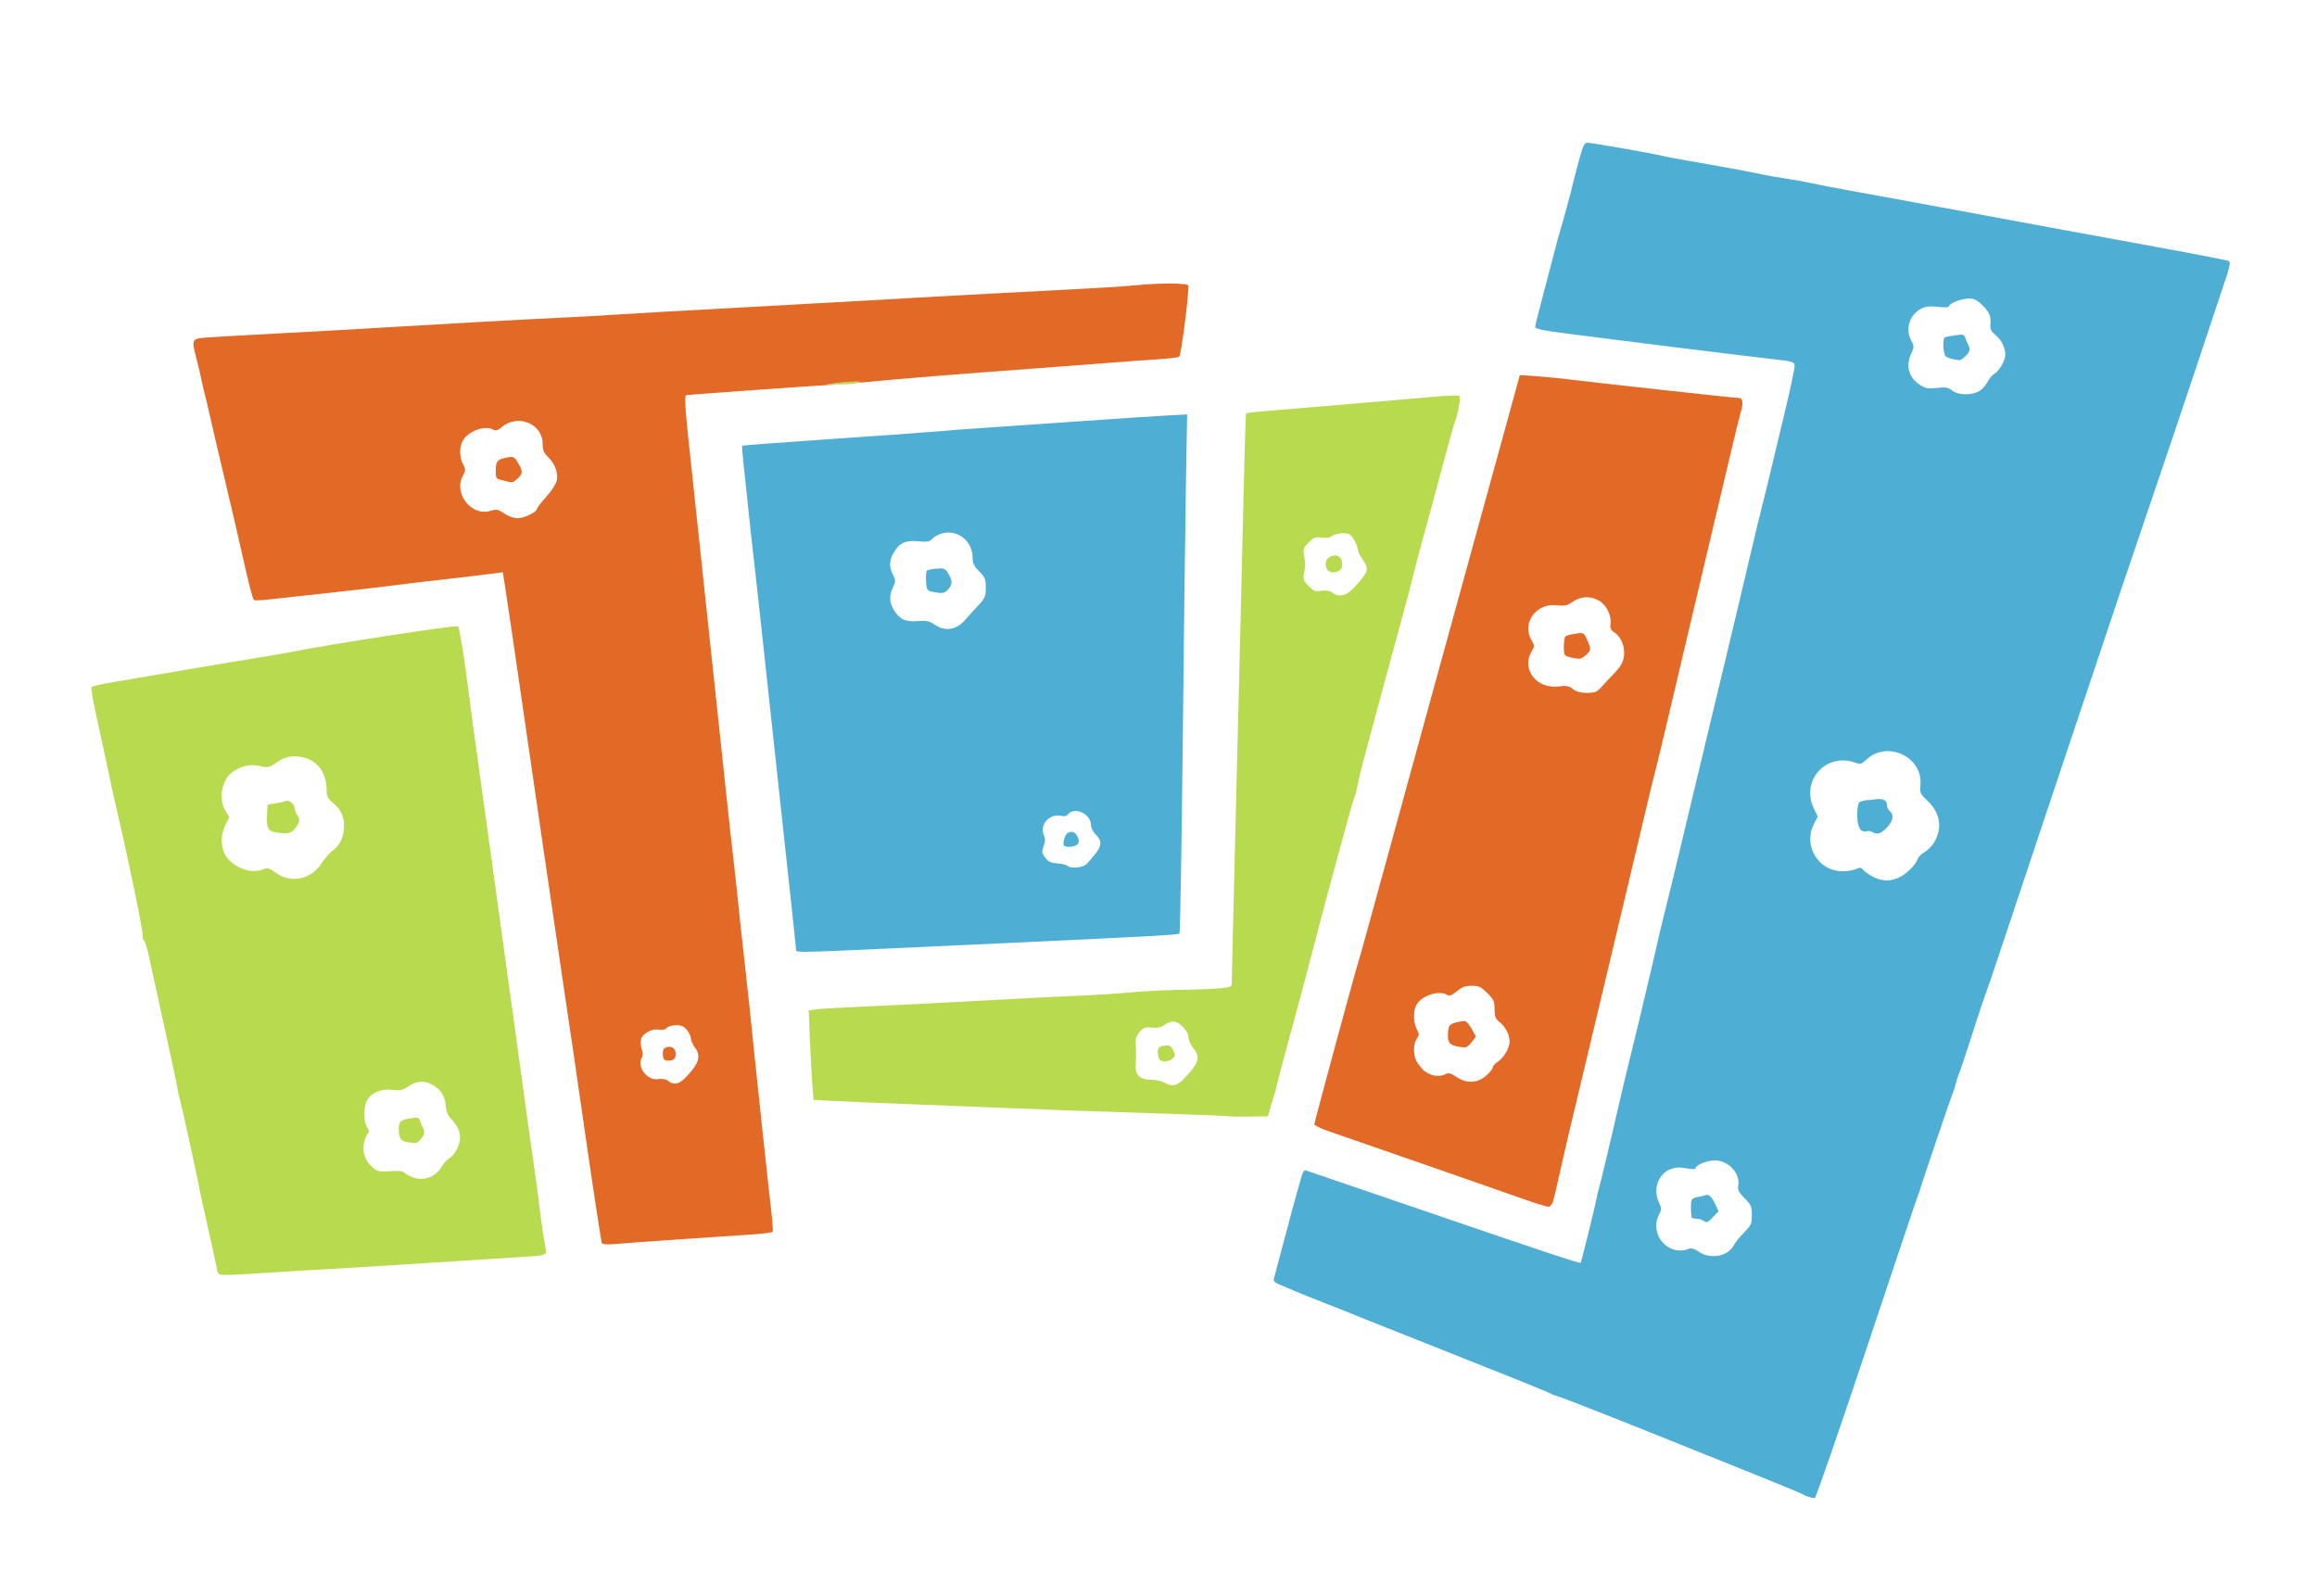
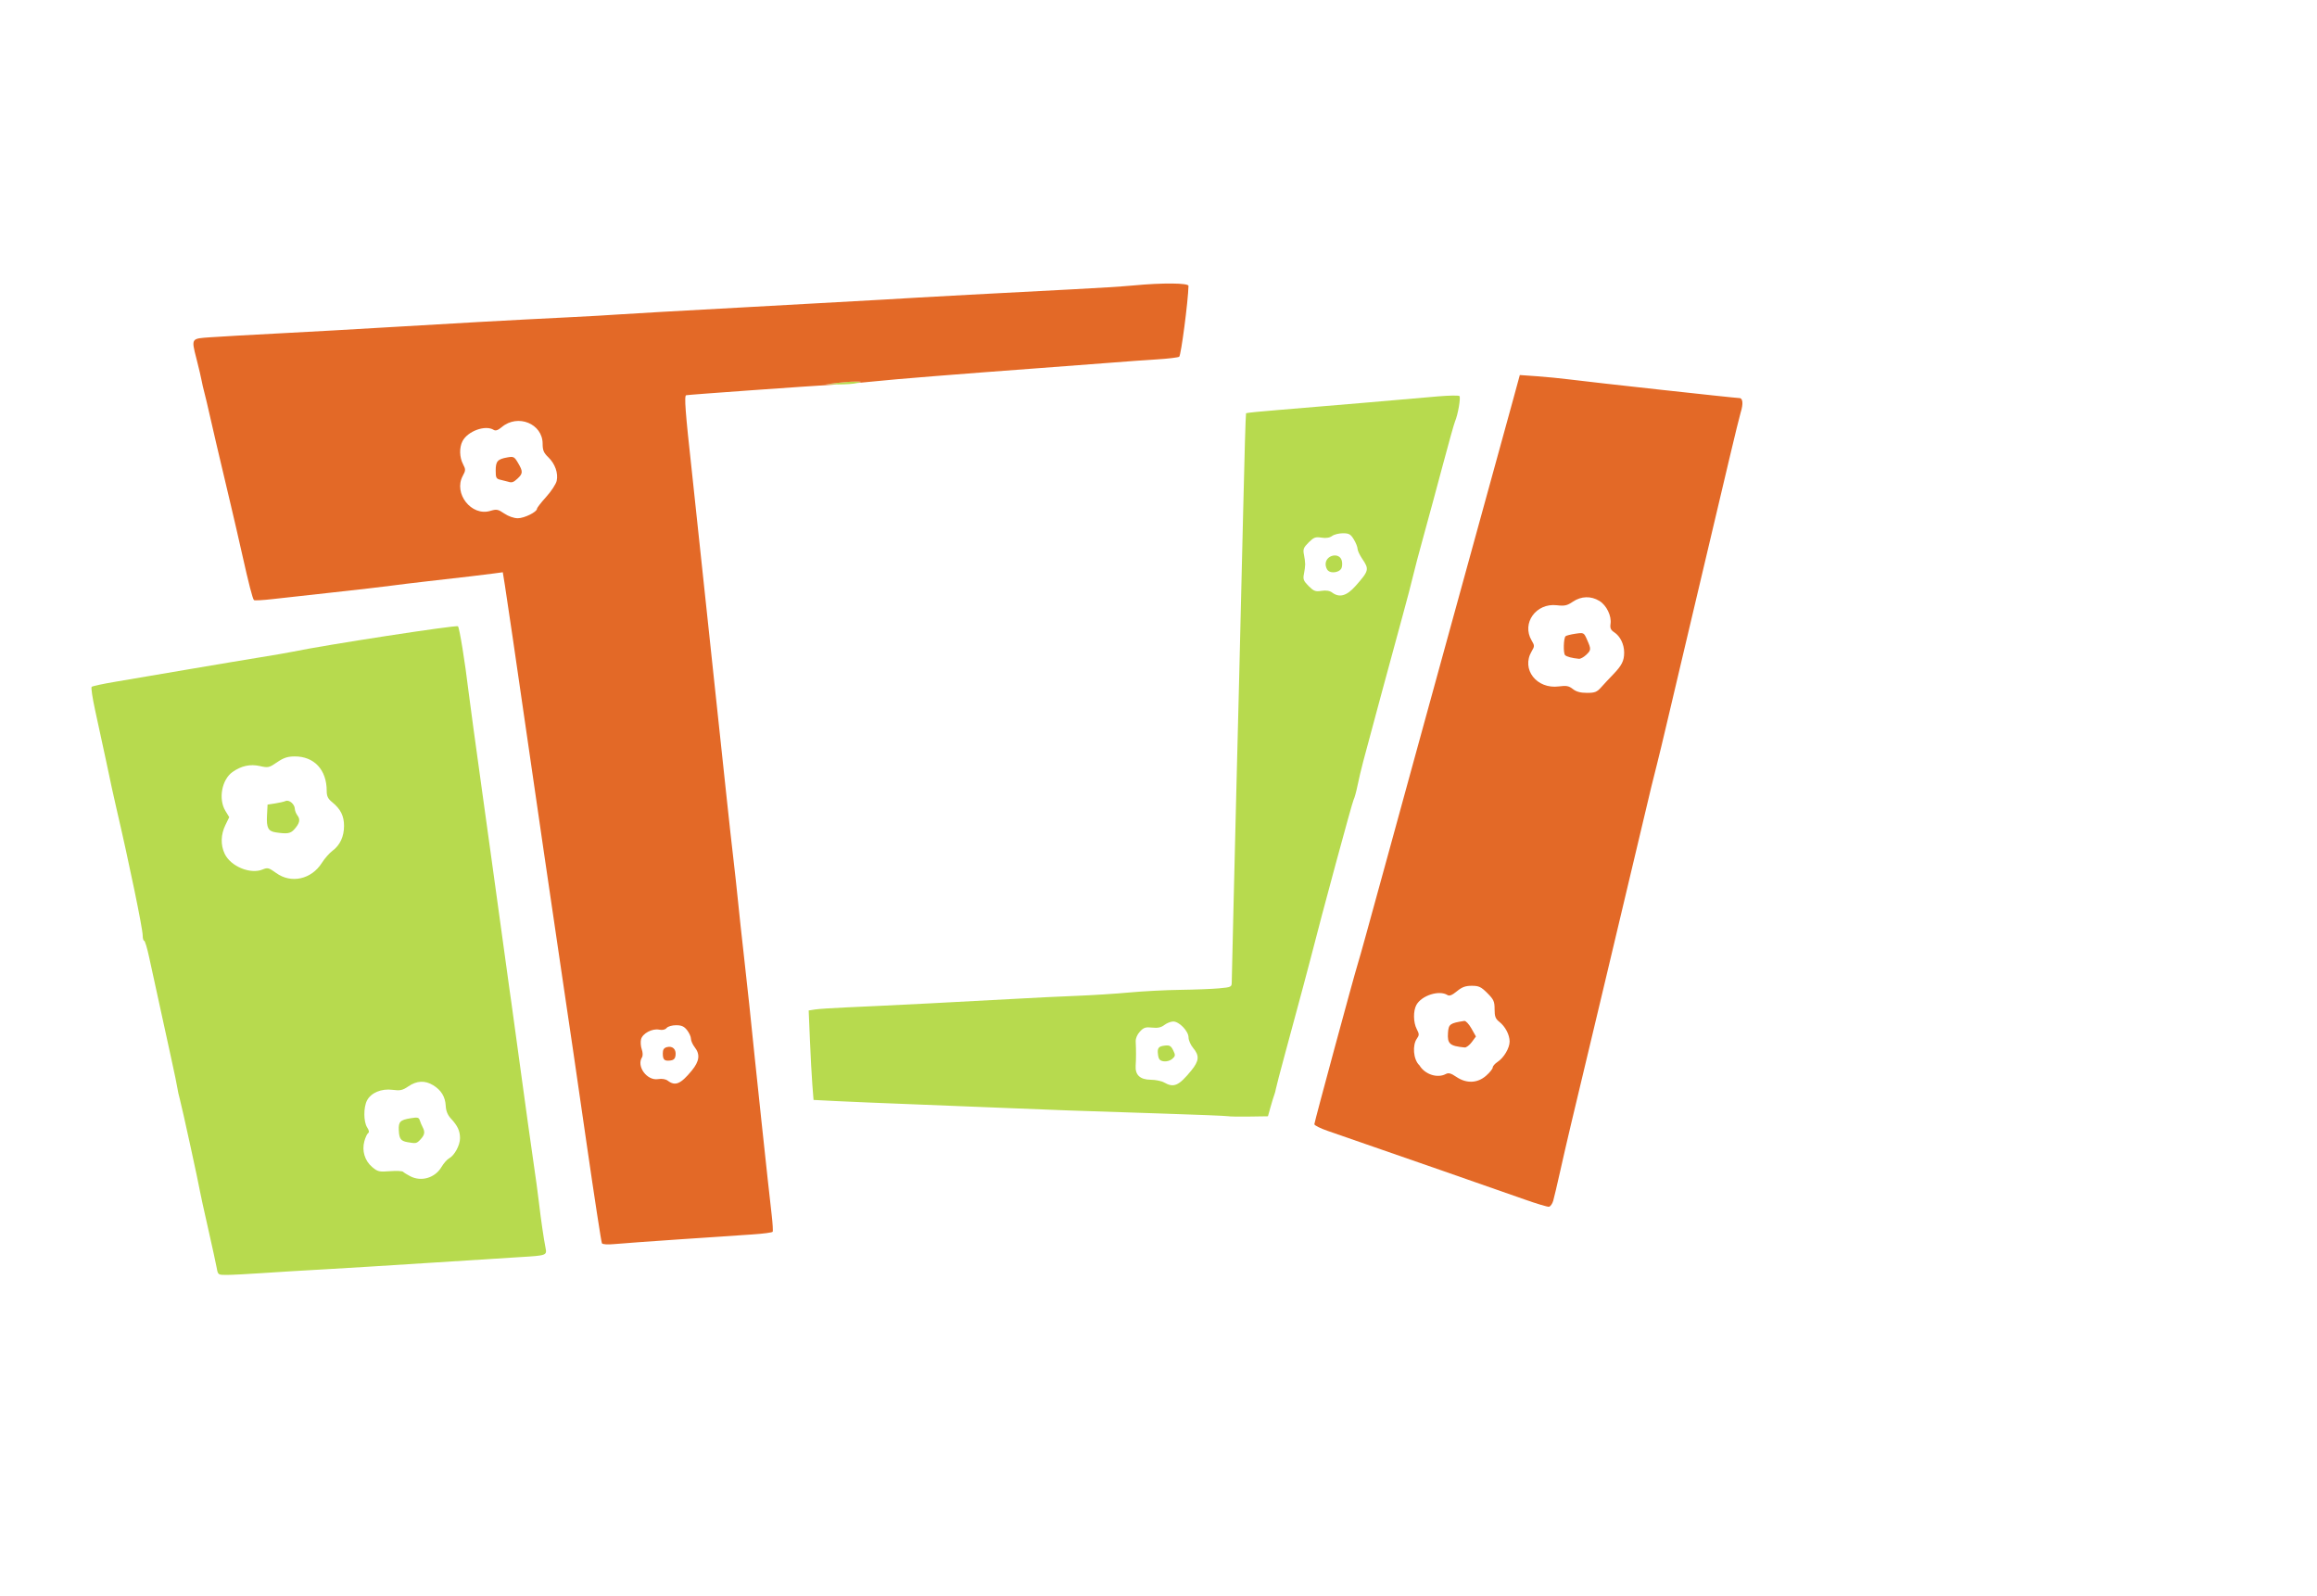
<svg xmlns="http://www.w3.org/2000/svg" width="1234" height="850" viewBox="0 0 1234 850">
  <g>
    <path d="M 140.00 677.99 C132.02,678.53 123.38,678.98 120.80,678.98 C116.14,679.00 116.08,678.96 115.42,675.25 C115.05,673.19 112.97,663.62 110.78,654.00 C108.60,644.38 106.67,635.60 106.51,634.50 C105.99,631.04 96.96,589.69 95.81,585.50 C95.20,583.30 94.60,580.60 94.48,579.50 C94.35,578.40 92.86,571.20 91.16,563.50 C86.69,543.22 81.58,519.82 79.42,509.75 C78.39,504.94 77.20,501.00 76.77,501.00 C76.35,501.00 76.00,499.76 76.00,498.25 C76.00,494.55 68.70,459.22 61.99,430.45 C60.96,426.03 59.90,421.30 59.63,419.95 C59.12,417.30 54.63,396.44 50.61,378.00 C49.23,371.67 48.42,366.18 48.81,365.79 C49.21,365.40 54.92,364.17 61.51,363.07 C68.11,361.96 85.43,359.02 100.00,356.53 C114.57,354.04 132.12,351.11 139.00,350.00 C145.88,348.90 153.52,347.57 156.00,347.06 C172.86,343.53 243.13,332.73 243.91,333.54 C244.71,334.36 247.70,352.81 249.50,368.00 C250.04,372.55 253.54,398.25 256.99,423.00 C258.03,430.42 260.02,444.83 261.43,455.00 C262.83,465.17 265.59,485.20 267.57,499.50 C269.54,513.80 271.28,526.40 271.43,527.50 C271.58,528.60 272.00,531.53 272.36,534.00 C272.73,536.47 275.04,553.35 277.50,571.50 C279.97,589.65 282.91,610.80 284.05,618.50 C285.19,626.20 286.54,636.10 287.04,640.50 C288.08,649.42 289.60,659.87 290.56,664.65 C291.35,668.55 291.03,668.66 277.00,669.49 C271.23,669.83 249.18,671.23 228.00,672.60 C206.82,673.97 181.62,675.52 172.00,676.05 C162.38,676.57 147.98,677.44 140.00,677.99 ZM 676.69 589.50 L 675.29 594.50 L 665.40 594.65 C659.95,594.73 654.83,594.65 654.00,594.46 C653.17,594.27 636.97,593.61 618.00,593.01 C571.43,591.52 560.36,591.12 533.50,589.99 C520.85,589.46 498.80,588.58 484.50,588.04 C470.20,587.50 452.83,586.77 445.89,586.43 L 433.28 585.79 L 432.64 577.65 C432.29,573.17 431.71,562.45 431.35,553.82 L 430.69 538.15 L 434.10 537.61 C435.97,537.32 443.35,536.83 450.50,536.52 C468.61,535.75 520.11,533.13 540.50,531.95 C549.85,531.41 564.47,530.70 573.00,530.37 C581.53,530.04 594.35,529.23 601.50,528.56 C608.65,527.89 620.80,527.26 628.50,527.16 C636.20,527.06 645.54,526.70 649.25,526.36 C655.71,525.77 656.00,525.63 656.01,523.12 C656.02,521.68 656.45,503.17 656.97,482.00 C657.49,460.83 658.17,432.92 658.48,420.00 C658.79,407.08 659.47,380.08 659.99,360.00 C660.51,339.92 661.45,300.33 662.10,272.00 C662.74,243.68 663.43,220.31 663.63,220.08 C663.83,219.86 671.54,219.07 680.75,218.35 C689.96,217.62 710.55,215.89 726.50,214.51 C742.45,213.12 760.22,211.59 766.00,211.09 C771.78,210.60 776.85,210.52 777.27,210.92 C778.07,211.67 776.45,220.95 774.91,224.50 C774.43,225.60 771.53,235.95 768.46,247.50 C765.39,259.05 760.83,275.92 758.31,285.00 C755.80,294.08 753.18,303.98 752.50,307.00 C751.81,310.02 749.40,319.25 747.13,327.50 C742.69,343.66 729.06,394.06 726.04,405.50 C725.02,409.35 723.64,415.17 722.98,418.44 C722.32,421.71 721.38,425.08 720.90,425.94 C720.16,427.25 703.84,487.50 698.00,510.50 C697.02,514.35 695.24,521.10 694.03,525.50 C692.83,529.90 691.26,535.75 690.53,538.50 C689.80,541.25 687.07,551.38 684.45,561.00 C681.84,570.62 679.60,579.17 679.49,580.00 C679.37,580.83 679.01,582.17 678.69,583.00 C678.36,583.83 677.47,586.75 676.69,589.50 ZM 147.05 464.92 C155.07,470.73 165.85,468.35 171.42,459.54 C172.89,457.21 175.42,454.33 177.03,453.13 C181.09,450.14 183.23,445.53 183.23,439.83 C183.23,434.51 181.38,430.84 176.87,427.18 C174.65,425.38 174.00,424.02 174.00,421.17 C174.00,409.95 167.29,402.77 156.88,402.85 C153.14,402.88 151.01,403.59 147.56,405.96 C143.35,408.85 142.83,408.97 138.42,407.98 C133.26,406.82 128.55,407.84 123.87,411.12 C118.11,415.16 116.20,425.53 120.05,431.85 L 122.09 435.19 L 120.04 439.41 C117.57,444.52 117.43,450.00 119.66,454.69 C122.85,461.42 133.34,465.76 139.88,463.05 C142.53,461.95 143.19,462.13 147.05,464.92 ZM 218.50 626.43 C224.39,629.49 231.69,627.33 235.12,621.52 C236.28,619.56 238.10,617.48 239.17,616.91 C242.05,615.37 244.99,609.95 245.00,606.18 C245.00,602.30 243.73,599.55 240.18,595.74 C238.42,593.85 237.53,591.69 237.39,588.95 C237.14,584.11 234.99,580.58 230.70,577.96 C226.36,575.31 222.01,575.50 217.56,578.52 C214.39,580.68 213.14,580.95 209.06,580.41 C203.16,579.63 197.59,581.96 195.46,586.09 C193.54,589.78 193.60,597.46 195.55,600.44 C196.55,601.96 196.74,603.04 196.09,603.44 C195.53,603.79 194.62,605.73 194.06,607.75 C192.65,612.86 194.27,618.20 198.24,621.55 C201.15,624.00 201.99,624.19 207.64,623.74 C211.05,623.47 214.22,623.61 214.67,624.06 C215.13,624.51 216.85,625.58 218.50,626.43 ZM 709.44 315.55 C713.35,318.47 717.21,317.40 721.92,312.09 C729.12,303.96 729.31,303.21 725.50,297.60 C724.12,295.57 723.00,293.14 723.00,292.21 C722.99,291.27 722.10,289.04 721.01,287.25 C719.33,284.50 718.45,284.00 715.21,284.00 C713.10,284.00 710.51,284.65 709.44,285.45 C708.16,286.41 706.25,286.71 703.79,286.33 C700.58,285.83 699.67,286.18 696.94,288.91 C694.25,291.60 693.88,292.54 694.45,295.28 C694.82,297.05 695.12,299.40 695.12,300.50 C695.12,301.60 694.82,303.95 694.45,305.72 C693.88,308.46 694.25,309.40 696.94,312.09 C699.67,314.82 700.58,315.17 703.79,314.67 C706.25,314.29 708.16,314.59 709.44,315.55 ZM 620.00 576.50 C625.16,579.45 627.77,578.31 634.44,570.16 C638.65,565.02 638.89,562.22 635.50,558.18 C634.12,556.55 633.00,554.00 633.00,552.53 C633.00,549.17 628.02,543.99 624.83,544.02 C623.55,544.03 621.42,544.87 620.11,545.88 C618.37,547.22 616.59,547.60 613.61,547.27 C610.16,546.88 609.12,547.22 607.11,549.37 C605.65,550.94 604.77,553.01 604.86,554.72 C605.09,559.45 605.09,563.85 604.84,567.45 C604.49,572.49 607.15,574.99 612.90,575.04 C615.43,575.05 618.62,575.71 620.00,576.50 ZM 156.68 441.75 C154.70,443.94 152.91,444.22 146.82,443.29 C142.82,442.68 141.86,440.82 142.20,434.33 L 142.50 428.50 L 146.50 427.89 C148.70,427.56 151.23,426.97 152.12,426.59 C154.02,425.77 156.98,428.32 157.03,430.82 C157.05,431.74 157.69,433.33 158.46,434.35 C160.07,436.46 159.57,438.54 156.68,441.75 ZM 223.96 606.81 C221.91,609.02 221.54,609.09 217.00,608.28 C213.45,607.64 212.63,606.53 212.40,602.04 C212.16,597.39 213.06,596.46 218.75,595.53 C222.36,594.93 223.08,595.10 223.57,596.66 C223.89,597.67 224.56,599.28 225.07,600.24 C226.47,602.85 226.21,604.40 223.96,606.81 ZM 714.30 302.90 C713.03,304.92 708.88,305.48 707.24,303.84 C706.56,303.16 706.00,301.65 706.00,300.50 C706.00,295.51 713.44,293.92 714.63,298.65 C714.99,300.11 714.85,302.03 714.30,302.90 ZM 624.82 559.36 C626.08,561.94 626.03,562.40 624.36,563.90 C623.30,564.86 621.36,565.43 619.86,565.23 C617.80,564.97 617.11,564.23 616.78,561.97 C616.22,558.16 616.90,557.22 620.47,556.83 C622.88,556.56 623.68,557.02 624.82,559.36 ZM 456.50 204.00 C454.85,204.42 450.35,204.75 446.50,204.73 L 439.50 204.71 L 445.50 203.96 C448.80,203.55 453.30,203.22 455.50,203.23 C459.30,203.24 459.35,203.27 456.50,204.00 Z" fill="rgb(183,218,78)" />
-     <path d="M 994.40 717.25 C979.61,761.66 967.05,797.95 966.50,797.88 C964.26,797.62 961.44,796.74 960.50,795.99 C959.95,795.56 946.00,789.79 929.50,783.18 C913.00,776.56 897.25,770.24 894.50,769.13 C867.85,758.34 832.81,744.56 830.00,743.77 C828.08,743.23 826.05,742.43 825.50,742.00 C824.95,741.56 801.55,732.12 773.50,721.02 C745.45,709.92 721.60,700.43 720.50,699.93 C719.40,699.43 712.65,696.75 705.50,693.96 C698.35,691.18 691.15,688.28 689.50,687.53 C687.85,686.78 684.57,685.40 682.22,684.46 C679.13,683.23 678.07,682.31 678.41,681.13 C678.67,680.23 681.38,670.05 684.43,658.50 C687.49,646.95 690.41,636.15 690.92,634.50 C691.44,632.85 692.37,629.55 692.99,627.17 C693.67,624.56 694.60,623.01 695.31,623.27 C695.96,623.52 704.83,626.54 715.00,629.98 C725.17,633.43 747.22,640.96 764.00,646.70 C821.92,666.54 841.34,672.99 841.79,672.54 C842.25,672.08 849.93,641.01 850.44,637.50 C850.60,636.40 850.98,634.83 851.29,634.00 C851.84,632.51 859.71,599.43 862.48,587.00 C863.27,583.42 866.19,571.28 868.96,560.00 C871.73,548.72 874.66,536.58 875.46,533.00 C876.27,529.42 877.66,523.58 878.55,520.00 C879.43,516.42 881.00,509.67 882.03,505.00 C883.06,500.33 884.77,493.12 885.83,489.00 C887.77,481.47 892.60,461.45 903.92,414.00 C907.26,399.98 913.79,372.75 918.42,353.50 C923.05,334.25 929.15,308.60 931.97,296.50 C934.80,284.40 937.72,272.25 938.46,269.50 C939.20,266.75 941.20,258.65 942.89,251.50 C944.59,244.35 948.25,229.05 951.03,217.50 C953.80,205.95 955.95,195.60 955.79,194.50 C955.53,192.73 954.29,192.37 945.00,191.36 C934.08,190.18 864.09,181.50 834.50,177.65 C821.03,175.90 817.53,175.14 817.63,173.97 C817.70,173.16 819.19,167.10 820.95,160.50 C822.70,153.90 825.47,143.32 827.10,137.00 C828.73,130.68 830.49,124.15 831.01,122.50 C832.36,118.25 836.78,101.98 837.40,99.00 C837.69,97.62 839.17,91.89 840.70,86.25 C842.99,77.78 843.81,76.00 845.39,76.00 C847.62,76.00 879.58,81.61 885.50,83.04 C887.70,83.57 893.55,84.69 898.50,85.52 C912.27,87.84 934.03,91.85 938.50,92.89 C940.70,93.40 946.10,94.35 950.50,94.99 C954.90,95.64 961.54,96.83 965.25,97.65 C968.96,98.47 976.61,99.95 982.25,100.96 C993.35,102.93 1056.34,114.53 1091.00,120.98 C1102.82,123.18 1129.02,127.99 1149.22,131.66 C1169.42,135.34 1186.44,138.65 1187.05,139.03 C1187.84,139.52 1187.58,141.59 1186.16,146.11 C1184.34,151.88 1154.43,241.27 1151.89,248.50 C1151.31,250.15 1146.21,265.23 1140.54,282.00 C1134.88,298.77 1129.99,313.17 1129.68,314.00 C1128.96,315.92 1070.97,489.31 1063.96,510.50 C1061.05,519.30 1058.12,527.85 1057.44,529.50 C1056.77,531.15 1053.63,540.60 1050.47,550.50 C1047.30,560.40 1044.14,569.85 1043.43,571.50 C1042.73,573.15 1041.86,575.85 1041.50,577.50 C1041.14,579.15 1040.43,581.40 1039.92,582.50 C1038.94,584.61 1022.95,631.78 1022.63,633.50 C1022.53,634.05 1022.19,634.95 1021.88,635.50 C1021.56,636.05 1009.20,672.84 994.40,717.25 ZM 477.00 504.97 C428.43,507.23 424.00,507.34 424.00,506.17 C424.00,505.55 423.10,496.82 422.00,486.77 C420.15,469.88 416.17,433.04 405.96,338.50 C403.76,318.15 401.52,297.90 400.98,293.50 C400.44,289.10 399.34,278.98 398.54,271.00 C397.74,263.02 396.60,252.27 396.01,247.11 C395.43,241.94 395.11,237.56 395.30,237.37 C395.49,237.18 418.56,235.45 446.57,233.53 C474.58,231.61 499.52,229.81 502.00,229.53 C504.48,229.25 513.47,228.56 522.00,228.00 C530.53,227.45 553.70,225.85 573.50,224.45 C593.30,223.06 614.62,221.64 620.88,221.31 L 632.25 220.70 L 631.61 258.10 C631.25,278.67 630.49,340.73 629.91,396.00 C629.32,451.27 628.54,496.80 628.17,497.17 C627.47,497.87 613.37,498.65 541.00,502.00 C517.08,503.10 488.27,504.44 477.00,504.97 ZM 997.49 466.91 C1002.47,469.52 1006.98,469.56 1011.91,467.04 C1015.87,465.02 1020.44,460.33 1021.43,457.26 C1021.74,456.29 1023.34,454.74 1024.98,453.81 C1026.62,452.88 1028.87,450.63 1029.98,448.81 C1034.67,441.11 1033.44,433.00 1026.58,426.50 C1022.68,422.81 1022.39,422.17 1022.78,418.28 C1024.31,403.07 1005.01,394.01 993.82,404.69 C991.41,406.98 990.81,407.13 987.92,406.12 C972.37,400.70 958.88,415.80 966.06,430.61 L 968.11 434.86 L 966.06 438.89 C960.19,450.39 968.36,463.94 981.20,463.98 C983.79,463.99 987.06,463.47 988.47,462.83 C990.58,461.87 991.25,461.94 992.27,463.24 C992.95,464.11 995.29,465.76 997.49,466.91 ZM 904.84 666.67 C911.02,670.86 920.34,669.10 923.41,663.17 C924.20,661.64 926.69,658.55 928.93,656.31 C932.63,652.61 933.00,651.77 933.00,647.12 C933.00,642.51 932.62,641.62 929.12,638.12 C926.05,635.05 925.34,633.68 925.73,631.61 C927.00,625.00 920.61,618.00 913.33,618.00 C909.03,618.00 903.00,620.49 903.00,622.26 C903.00,622.72 901.31,622.77 899.25,622.37 C897.19,621.97 894.63,621.70 893.58,621.77 C884.55,622.37 879.47,631.87 883.57,640.51 C885.00,643.52 885.00,644.10 883.57,646.86 C878.13,657.39 888.55,669.36 899.45,665.10 C900.79,664.57 902.48,665.06 904.84,666.67 ZM 1039.71 207.98 C1042.92,210.51 1050.06,210.67 1054.08,208.29 C1055.67,207.36 1057.62,205.22 1058.43,203.54 C1059.23,201.87 1060.83,199.92 1061.97,199.22 C1064.90,197.43 1067.99,192.03 1068.00,188.70 C1068.00,185.07 1065.71,180.70 1062.44,178.13 C1060.82,176.86 1059.92,175.23 1060.03,173.80 C1060.47,168.44 1059.80,166.57 1056.12,162.88 C1053.00,159.77 1051.50,159.00 1048.52,159.00 C1044.57,159.00 1038.00,161.60 1038.00,163.16 C1038.00,163.71 1035.59,163.83 1032.16,163.44 C1027.72,162.94 1025.57,163.17 1023.17,164.41 C1017.05,167.58 1014.63,175.01 1017.75,181.06 C1019.53,184.50 1019.53,184.76 1017.79,188.56 C1014.81,195.07 1016.72,201.38 1022.83,205.19 C1025.58,206.90 1027.09,207.15 1031.65,206.61 C1036.26,206.07 1037.55,206.29 1039.71,207.98 ZM 497.93 332.74 C503.29,336.41 509.28,335.50 513.81,330.35 C515.67,328.23 518.95,324.62 521.10,322.33 C524.60,318.60 525.00,317.63 525.00,312.98 C525.00,308.39 524.60,307.40 521.50,304.30 C518.78,301.58 518.00,299.98 517.99,297.15 C517.98,288.07 510.04,281.77 501.55,284.11 C499.76,284.61 497.53,285.86 496.59,286.90 C495.15,288.49 493.92,288.71 488.97,288.26 C482.19,287.65 479.16,289.05 475.96,294.30 C473.58,298.19 473.47,302.08 475.61,306.21 C477.09,309.07 477.09,309.59 475.61,312.69 C473.48,317.16 473.58,320.81 475.96,324.70 C479.10,329.85 482.17,331.32 488.69,330.78 C493.52,330.38 494.89,330.67 497.93,332.74 ZM 568.45 461.06 C570.17,462.76 576.88,462.13 578.75,460.10 C587.01,451.14 587.76,448.66 583.50,444.41 C582.10,443.01 581.00,440.75 581.00,439.27 C581.00,433.54 572.36,429.45 568.95,433.56 C568.09,434.60 566.81,434.92 565.17,434.51 C559.16,433.00 553.43,439.26 555.89,444.65 C556.78,446.62 556.77,448.00 555.83,450.60 C554.74,453.59 554.84,454.31 556.65,456.74 C558.25,458.90 559.66,459.57 563.10,459.81 C565.52,459.99 567.93,460.55 568.45,461.06 ZM 1004.94 440.75 C1001.88,444.02 999.65,444.70 997.14,443.11 C996.39,442.63 995.00,442.45 994.04,442.70 C990.90,443.52 989.16,440.47 989.13,434.09 C989.12,430.64 989.61,427.76 990.30,427.21 C990.96,426.69 993.90,425.96 996.84,425.99 C1002.57,424.86 1005.00,425.87 1005.00,429.00 C1005.00,429.97 1005.67,431.32 1006.50,432.00 C1008.85,433.95 1008.27,437.21 1004.94,440.75 ZM 912.45 648.05 C909.32,651.32 909.14,651.38 907.00,650.00 C906.17,649.47 904.49,649.02 903.25,649.02 C902.01,649.01 900.95,648.66 900.90,648.25 C900.38,644.55 900.46,639.88 901.05,638.92 C901.45,638.28 902.84,637.62 904.14,637.47 C905.44,637.31 907.17,636.92 908.00,636.60 C910.11,635.79 911.43,636.92 913.49,641.30 L 915.28 645.10 ZM 1046.69 189.83 C1045.41,191.02 1043.95,191.94 1043.44,191.86 C1039.48,191.29 1037.32,190.66 1036.25,189.78 C1034.91,188.68 1034.50,180.41 1035.75,179.69 C1036.16,179.45 1038.64,178.94 1041.26,178.57 C1045.33,177.97 1046.10,178.14 1046.58,179.69 C1046.89,180.68 1047.56,182.28 1048.07,183.24 C1049.51,185.94 1049.19,187.47 1046.69,189.83 ZM 505.06 313.75 C503.14,316.04 501.82,316.26 496.50,315.13 C493.72,314.54 493.48,314.13 493.19,309.61 C493.02,306.92 493.24,304.37 493.69,303.94 C494.14,303.51 496.48,303.01 498.90,302.83 C502.88,302.53 503.46,302.78 505.07,305.50 C507.37,309.36 507.36,310.99 505.06,313.75 ZM 573.91 449.61 C572.73,451.03 567.86,451.53 566.68,450.35 C565.80,449.47 567.05,444.67 568.40,443.77 C570.56,442.32 572.70,443.04 573.87,445.61 C574.77,447.59 574.78,448.56 573.91,449.61 Z" fill="rgb(79,174,212)" />
    <path d="M 362.00 660.03 C346.33,661.09 330.73,662.23 327.35,662.55 C323.66,662.90 320.96,662.74 320.58,662.13 C320.24,661.58 316.59,637.81 312.46,609.32 C305.56,561.64 303.89,550.24 300.94,530.50 C295.95,497.04 284.75,420.43 273.04,339.50 C271.36,327.95 269.50,315.41 268.89,311.64 L 267.78 304.77 L 262.64 305.46 C257.10,306.19 247.72,307.30 228.00,309.53 C221.12,310.31 212.12,311.40 208.00,311.96 C203.88,312.52 190.15,314.11 177.50,315.48 C164.85,316.86 150.29,318.47 145.15,319.06 C140.01,319.65 135.56,319.89 135.26,319.59 C134.52,318.85 132.50,311.00 128.92,295.00 C127.26,287.58 124.57,275.88 122.93,269.00 C116.27,240.94 113.03,227.12 111.45,220.00 C110.53,215.88 109.35,210.93 108.83,209.00 C108.31,207.07 107.64,204.17 107.35,202.56 C107.06,200.94 105.96,196.25 104.91,192.15 C104.81,191.75 104.71,191.36 104.61,190.99 C103.16,185.33 102.48,182.68 103.51,181.35 C104.48,180.09 106.96,179.99 111.75,179.64 C116.56,179.29 133.55,178.32 149.50,177.50 C165.45,176.67 189.52,175.32 203.00,174.50 C234.73,172.56 276.16,170.27 302.00,169.02 C313.27,168.47 325.42,167.78 329.00,167.49 C332.58,167.20 364.08,165.41 399.00,163.52 C433.92,161.63 466.33,159.83 471.00,159.53 C483.01,158.74 546.40,155.30 572.00,154.04 C583.83,153.46 598.22,152.54 604.00,151.99 C619.13,150.56 633.01,150.68 632.97,152.25 C632.80,160.32 628.99,189.39 628.02,189.99 C627.35,190.40 622.01,191.04 616.15,191.40 C610.29,191.76 600.10,192.49 593.50,193.02 C586.90,193.55 569.12,194.89 554.00,196.01 C509.25,199.32 476.17,201.97 465.50,203.12 C462.87,203.40 459.70,203.70 456.65,203.96 C459.35,203.27 459.23,203.24 455.50,203.23 C453.30,203.22 448.80,203.55 445.50,203.96 L 439.50 204.71 L 445.82 204.73 C427.89,205.81 366.45,210.20 365.44,210.49 C364.35,210.80 364.97,219.18 368.47,251.00 C369.34,258.98 371.41,278.33 373.05,294.00 C374.70,309.67 378.07,341.40 380.56,364.50 C383.05,387.60 385.98,415.05 387.07,425.50 C388.17,435.95 389.73,450.12 390.55,457.00 C391.36,463.88 392.49,474.23 393.06,480.00 C393.62,485.77 395.01,498.60 396.14,508.50 C397.27,518.40 398.60,530.55 399.10,535.50 C401.93,563.53 409.42,633.91 410.97,646.88 C411.51,651.48 411.75,655.59 411.50,656.00 C411.25,656.41 406.42,657.05 400.77,657.42 C395.12,657.79 377.67,658.97 362.00,660.03 ZM 827.22 639.50 C826.75,641.15 825.71,642.58 824.93,642.68 C824.14,642.78 818.33,641.04 812.00,638.80 C796.06,633.16 744.72,615.29 707.25,602.33 C703.26,600.95 700.00,599.33 700.00,598.73 C700.00,597.68 721.13,519.67 723.08,513.50 C723.61,511.85 725.58,504.88 727.47,498.00 C729.36,491.12 734.55,472.23 739.02,456.00 C743.49,439.77 750.89,412.77 755.48,396.00 C760.06,379.23 767.48,352.23 771.97,336.00 C781.16,302.75 800.25,233.37 805.78,213.12 L 809.43 199.73 L 818.46 200.37 C823.43,200.72 831.10,201.47 835.50,202.03 C846.85,203.50 924.37,212.00 926.35,212.00 C928.23,212.00 928.52,215.06 927.08,219.60 C926.58,221.20 923.88,232.18 921.09,244.00 C909.67,292.31 899.74,334.36 896.39,348.50 C894.43,356.75 890.83,372.05 888.37,382.50 C885.92,392.95 883.27,403.98 882.48,407.00 C881.69,410.02 880.34,415.42 879.48,418.99 C876.61,430.93 856.78,514.40 855.01,522.00 C854.05,526.12 850.67,540.30 847.50,553.50 C837.80,593.92 834.01,609.95 830.99,623.50 C829.39,630.65 827.70,637.85 827.22,639.50 ZM 268.57 273.48 C270.78,274.98 273.69,276.00 275.77,276.00 C279.25,276.00 286.00,272.65 286.00,270.93 C286.00,270.43 288.20,267.59 290.90,264.61 C293.59,261.64 296.10,257.81 296.48,256.11 C297.39,251.96 295.61,246.96 291.98,243.48 C289.58,241.18 289.00,239.79 289.00,236.35 C289.00,225.64 275.79,220.25 267.22,227.47 C265.24,229.13 263.95,229.58 262.94,228.94 C258.52,226.14 249.02,229.61 246.28,235.03 C244.56,238.43 244.69,243.50 246.59,247.17 C248.06,250.01 248.05,250.50 246.44,253.48 C241.42,262.81 251.08,275.09 261.07,272.10 C264.49,271.07 265.22,271.21 268.57,273.48 ZM 837.68 366.96 C839.49,368.39 841.75,369.00 845.20,369.00 C849.43,369.00 850.51,368.57 852.81,365.97 C854.29,364.31 857.12,361.27 859.11,359.22 C863.76,354.41 865.00,351.95 865.00,347.52 C865.00,343.10 862.90,338.82 859.71,336.73 C857.87,335.53 857.42,334.50 857.75,332.26 C858.37,328.02 855.62,322.35 851.81,320.03 C847.31,317.28 842.11,317.44 837.66,320.46 C834.62,322.52 833.27,322.82 829.20,322.34 C818.08,321.02 810.27,331.88 815.72,341.10 C817.34,343.84 817.34,344.16 815.72,346.90 C810.08,356.44 818.42,367.13 830.25,365.56 C834.23,365.03 835.54,365.28 837.68,366.96 ZM 775.59 573.49 C781.00,577.16 786.85,576.94 791.47,572.90 C793.41,571.19 795.00,569.22 795.00,568.51 C795.00,567.81 796.15,566.48 797.55,565.56 C800.92,563.35 803.99,558.18 804.00,554.70 C804.00,551.09 801.71,546.71 798.52,544.19 C796.46,542.58 796.00,541.35 796.00,537.49 C796.00,533.33 795.53,532.30 792.12,528.88 C788.79,525.55 787.61,525.00 783.85,525.00 C780.47,525.00 778.64,525.67 775.91,527.92 C773.42,529.98 771.94,530.58 770.93,529.94 C766.53,527.15 757.17,530.12 754.35,535.19 C752.60,538.36 752.68,544.49 754.54,548.08 C755.92,550.75 755.92,551.27 754.54,553.25 C752.25,556.51 752.55,564.16 755.99,567.39 C758.95,572.29 765.61,574.35 770.01,571.99 C771.47,571.21 772.73,571.55 775.59,573.49 ZM 355.66 575.55 C359.64,578.56 362.51,577.35 368.43,570.16 C372.52,565.18 372.98,561.52 370.00,557.73 C368.90,556.33 368.00,554.30 368.00,553.23 C368.00,552.15 367.07,550.08 365.93,548.63 C364.34,546.61 362.97,546.00 360.05,546.00 C357.94,546.00 355.71,546.65 355.04,547.46 C354.26,548.39 352.83,548.72 351.05,548.36 C347.36,547.62 342.19,550.38 341.41,553.50 C341.07,554.86 341.24,557.26 341.79,558.84 C342.38,560.53 342.43,562.28 341.91,563.11 C338.88,567.90 344.60,575.65 350.46,574.70 C352.56,574.36 354.52,574.68 355.66,575.55 ZM 783.84 555.00 C782.62,556.65 780.92,557.93 780.06,557.85 C772.06,557.08 770.75,555.91 771.19,549.86 C771.51,545.43 772.32,544.86 779.89,543.71 C780.65,543.59 782.35,545.41 783.67,547.75 L 786.06 552.00 ZM 844.69 348.83 C843.41,350.02 841.73,350.94 840.94,350.86 C837.33,350.52 834.42,349.76 833.55,348.92 C832.51,347.91 832.70,339.89 833.80,338.83 C834.19,338.47 836.54,337.87 839.02,337.50 C843.53,336.84 843.55,336.85 845.27,340.76 C847.49,345.78 847.46,346.22 844.69,348.83 ZM 275.69 254.83 C273.44,256.93 272.60,257.21 270.50,256.51 C269.95,256.33 268.26,255.90 266.75,255.57 C264.26,255.02 264.00,254.54 264.00,250.60 C264.00,245.66 264.99,244.53 270.14,243.61 C273.53,243.00 273.92,243.20 275.89,246.53 C278.56,251.07 278.54,252.15 275.69,254.83 ZM 359.80 561.91 C359.58,563.84 358.85,564.58 356.96,564.80 C353.80,565.17 353.00,564.39 353.00,560.95 C353.00,558.99 353.61,558.07 355.20,557.66 C358.15,556.89 360.17,558.75 359.80,561.91 Z" fill="rgb(227,105,39)" />
  </g>
</svg>